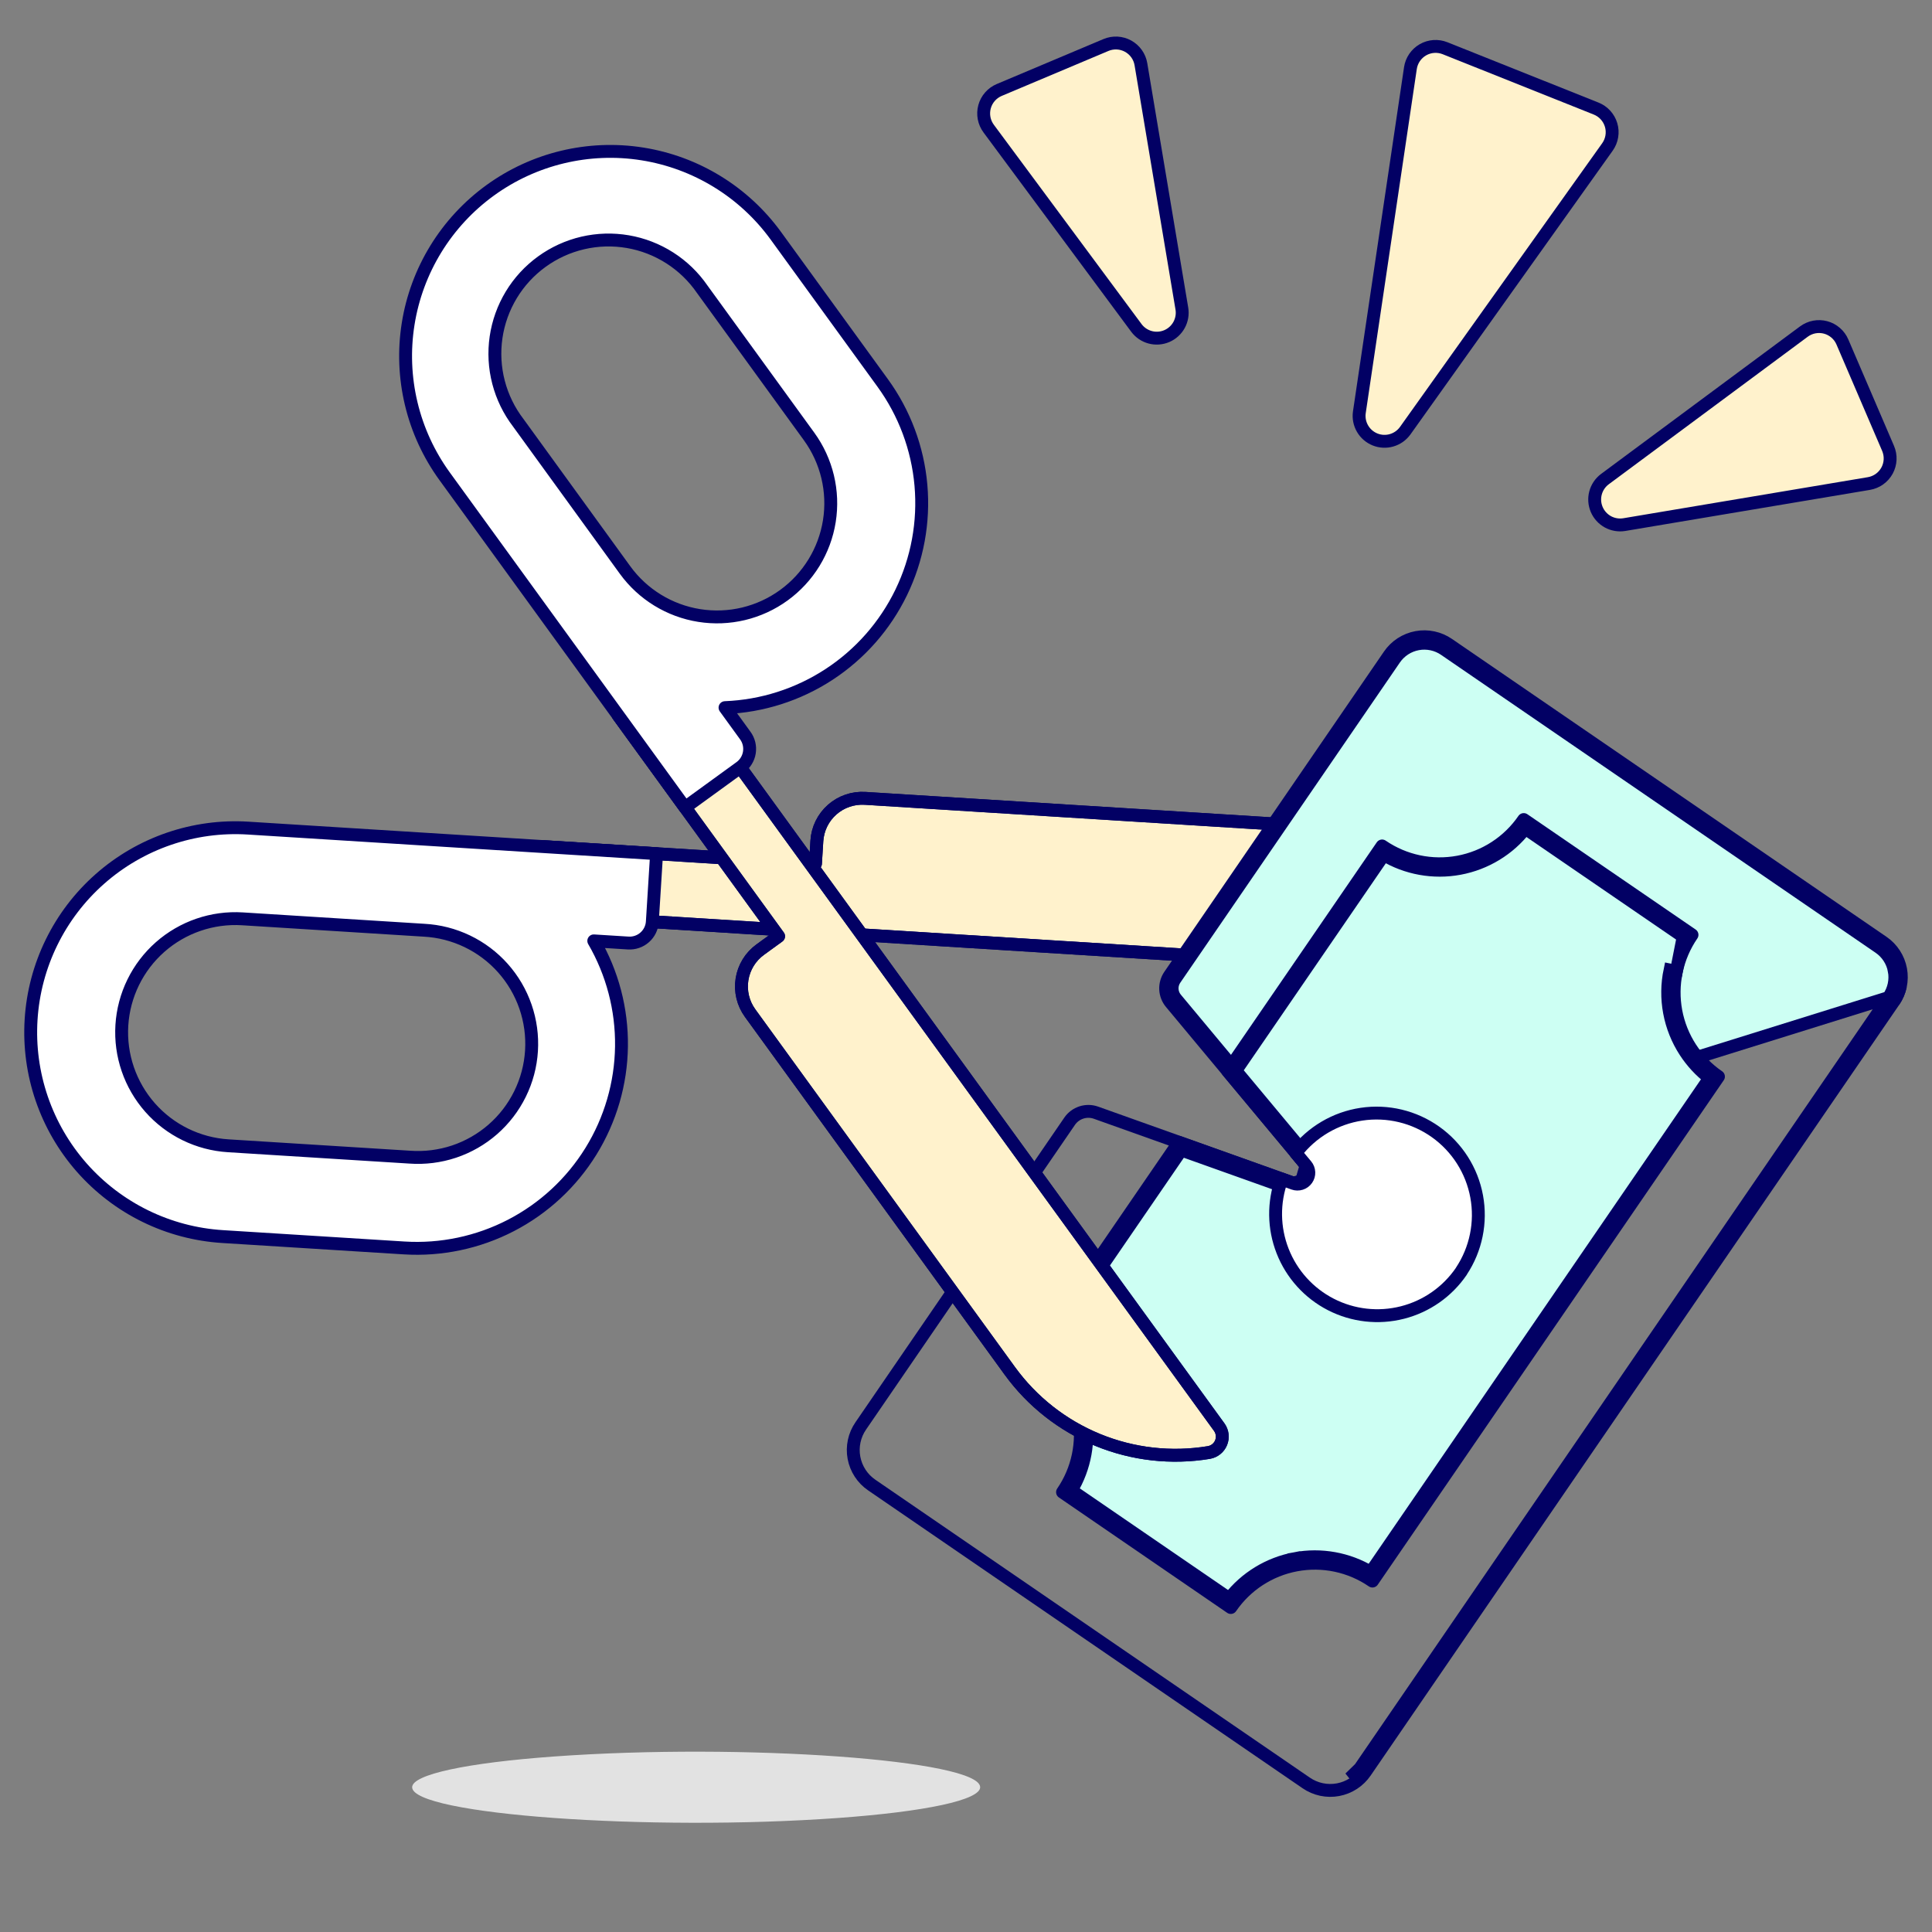
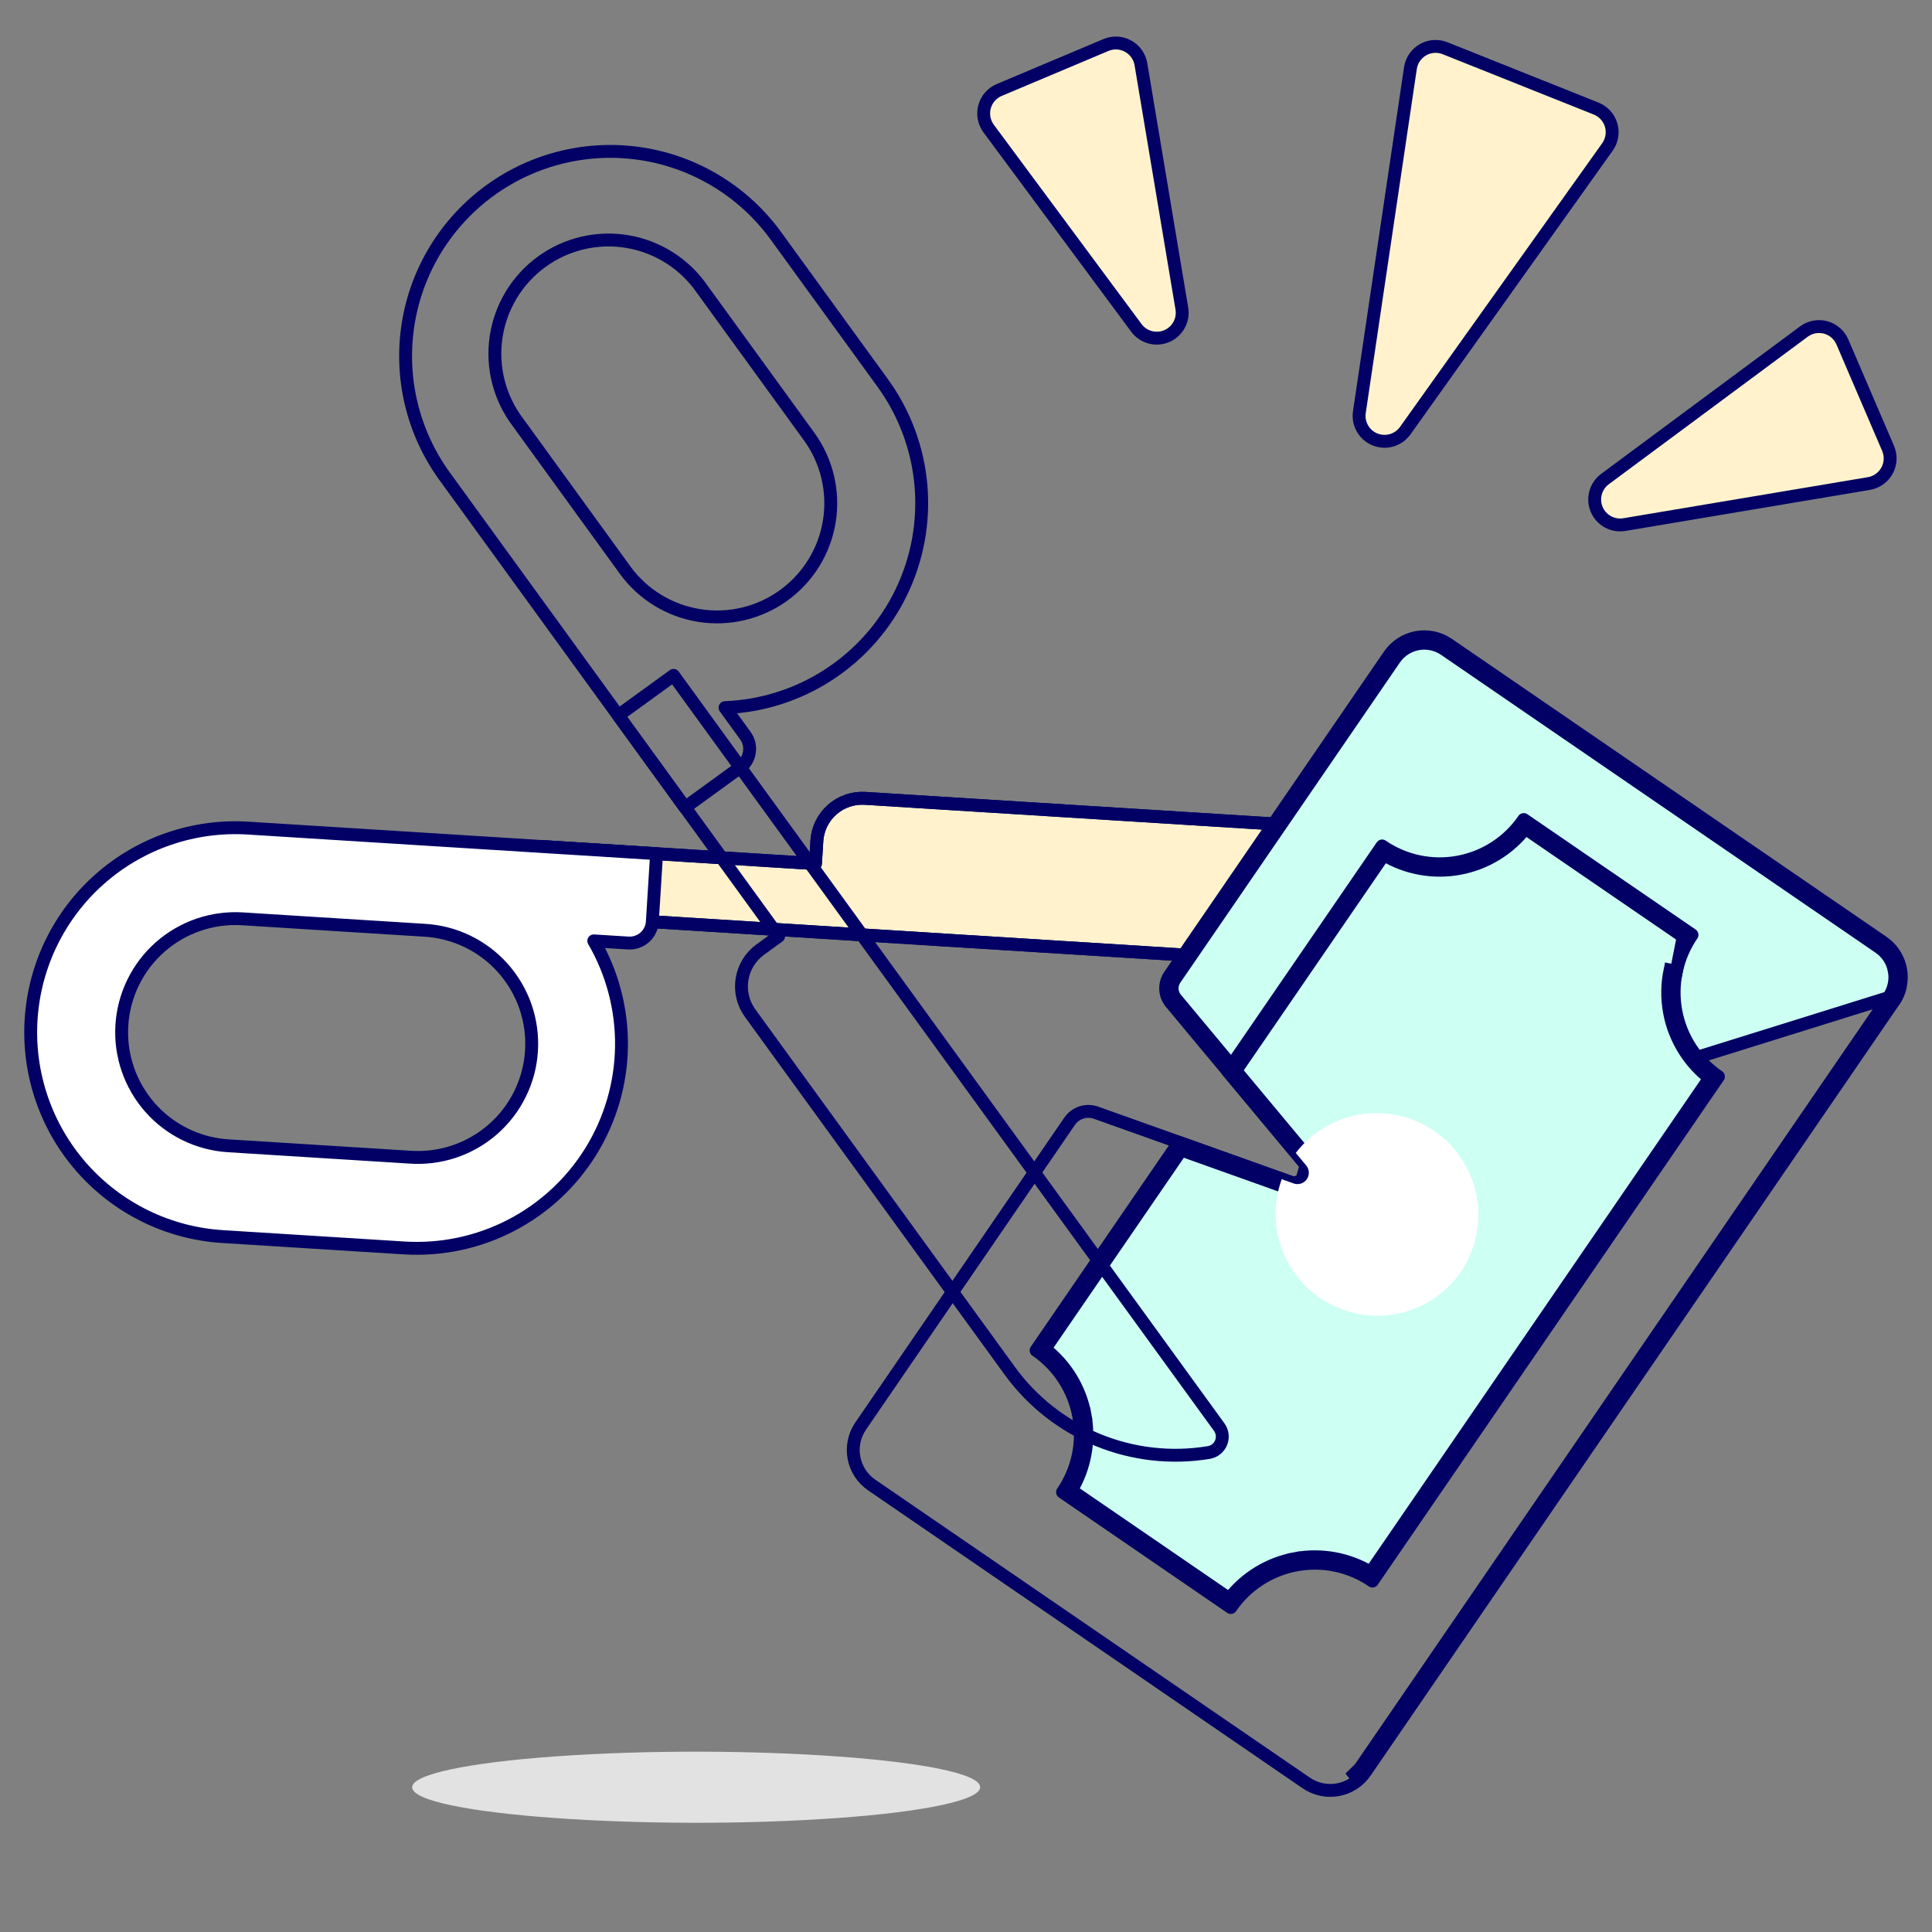
<svg xmlns="http://www.w3.org/2000/svg" width="150" height="150" viewBox="0 0 150 150" fill="none">
  <rect x="0" y="0" width="150" height="150" fill="#808080" stroke="none" />
  <path d="M41.838 71.012L115.839 75.641L115.048 73.778C113.896 71.062 112.01 68.72 109.602 67.015C107.194 65.31 104.359 64.309 101.414 64.125L67.166 61.984C66.231 61.925 65.312 62.24 64.609 62.86C63.907 63.479 63.48 64.352 63.421 65.287L63.312 67.052L42.163 65.732L41.838 71.012Z" fill="#FFF2CC" stroke="#020064" stroke-linecap="round" stroke-linejoin="round" />
  <path d="M41.838 71.012L115.839 75.641L115.048 73.778C113.896 71.062 112.01 68.72 109.602 67.015C107.194 65.31 104.359 64.309 101.414 64.125L67.166 61.984C66.231 61.925 65.312 62.24 64.609 62.86C63.907 63.479 63.48 64.352 63.421 65.287L63.312 67.052L42.163 65.732L41.838 71.012Z" stroke="#020064" stroke-linejoin="round" />
  <path d="M2.414 79.159C2.284 81.241 2.565 83.329 3.241 85.302C3.918 87.276 4.977 89.097 6.357 90.662C7.738 92.226 9.413 93.504 11.287 94.421C13.161 95.338 15.197 95.877 17.28 96.007L31.375 96.89C34.246 97.069 37.112 96.465 39.667 95.143C42.222 93.821 44.37 91.83 45.882 89.382C47.394 86.935 48.213 84.122 48.252 81.246C48.29 78.369 47.547 75.536 46.101 73.049L48.774 73.216C49.006 73.231 49.238 73.2 49.457 73.124C49.677 73.049 49.879 72.932 50.053 72.778C50.227 72.625 50.369 72.439 50.471 72.23C50.573 72.022 50.633 71.796 50.647 71.564L50.977 66.278L33.359 65.177L19.262 64.294C15.057 64.031 10.919 65.45 7.76 68.237C4.6 71.025 2.677 74.953 2.414 79.159ZM32.918 72.222C34.083 72.283 35.224 72.575 36.276 73.08C37.328 73.585 38.269 74.293 39.045 75.164C39.821 76.035 40.417 77.051 40.798 78.154C41.179 79.256 41.338 80.424 41.265 81.588C41.193 82.752 40.89 83.891 40.374 84.937C39.859 85.984 39.141 86.918 38.262 87.686C37.383 88.453 36.361 89.038 35.255 89.409C34.148 89.778 32.98 89.925 31.816 89.841L17.72 88.958C15.383 88.812 13.2 87.743 11.651 85.988C10.103 84.232 9.315 81.933 9.461 79.596C9.607 77.26 10.676 75.077 12.431 73.528C14.187 71.98 16.486 71.192 18.823 71.338L32.918 72.222Z" fill="white" />
  <path d="M2.414 79.159C2.284 81.241 2.565 83.329 3.241 85.302C3.918 87.276 4.977 89.097 6.357 90.662C7.738 92.226 9.413 93.504 11.287 94.421C13.161 95.338 15.197 95.877 17.28 96.007L31.375 96.89C34.246 97.069 37.112 96.465 39.667 95.143C42.222 93.821 44.37 91.83 45.882 89.382C47.394 86.935 48.213 84.122 48.252 81.246C48.29 78.369 47.547 75.536 46.101 73.049L48.774 73.216C49.006 73.231 49.238 73.2 49.457 73.124C49.677 73.049 49.879 72.932 50.053 72.778C50.227 72.625 50.369 72.439 50.471 72.23C50.573 72.022 50.633 71.796 50.647 71.564L50.977 66.278L33.359 65.177L19.262 64.294C15.057 64.031 10.919 65.45 7.76 68.237C4.6 71.025 2.677 74.953 2.414 79.159ZM32.918 72.222C34.083 72.283 35.224 72.575 36.276 73.08C37.328 73.585 38.269 74.293 39.045 75.164C39.821 76.035 40.417 77.051 40.798 78.154C41.179 79.256 41.338 80.424 41.265 81.588C41.193 82.752 40.89 83.891 40.374 84.937C39.859 85.984 39.141 86.918 38.262 87.686C37.383 88.453 36.361 89.038 35.255 89.409C34.148 89.778 32.98 89.925 31.816 89.841L17.72 88.958C15.383 88.812 13.2 87.743 11.651 85.988C10.103 84.232 9.315 81.933 9.461 79.596C9.607 77.26 10.676 75.077 12.431 73.528C14.187 71.98 16.486 71.192 18.823 71.338L32.918 72.222Z" stroke="#020064" stroke-linejoin="round" />
  <path d="M146.624 77.453L146.625 77.452C146.834 77.15 146.98 76.808 147.057 76.448L147.057 76.448C147.133 76.088 147.138 75.717 147.071 75.356L147.563 75.264L147.071 75.356C147.004 74.994 146.866 74.649 146.665 74.341C146.465 74.032 146.205 73.766 145.901 73.558C145.901 73.558 145.901 73.558 145.901 73.558L112.169 50.432L112.168 50.431C111.865 50.223 111.524 50.076 111.164 50C110.804 49.923 110.433 49.918 110.071 49.986L110.071 49.986C109.709 50.053 109.364 50.191 109.056 50.391L109.056 50.391C108.748 50.592 108.482 50.852 108.274 51.155L108.274 51.155L91.22 76.022C91.22 76.022 91.219 76.023 91.219 76.023C91.066 76.25 90.989 76.52 91.002 76.793C91.015 77.067 91.117 77.329 91.291 77.54C91.292 77.54 91.292 77.54 91.292 77.541L101.795 90.146C101.989 90.379 102.101 90.669 102.114 90.972L102.114 90.972C102.127 91.275 102.04 91.573 101.867 91.822L101.866 91.822C101.693 92.07 101.443 92.255 101.154 92.348C101.154 92.348 101.154 92.348 101.154 92.348L101.002 91.872C100.817 91.931 100.619 91.927 100.436 91.862L146.624 77.453ZM146.624 77.453L105.59 137.29L105.59 137.29M146.624 77.453L105.59 137.29M105.59 137.29C105.382 137.594 105.116 137.853 104.808 138.054L105.59 137.29ZM147.037 77.736C147.283 77.379 147.456 76.977 147.546 76.552L147.037 77.736ZM66.318 111.893H66.318H66.318Z" fill="#CDFFF3" stroke="#020064" />
  <path d="M101 91.875C101.184 91.816 101.343 91.698 101.454 91.54C101.565 91.381 101.621 91.19 101.612 90.997C101.604 90.803 101.533 90.618 101.409 90.469L101 91.875ZM101 91.875C100.815 91.934 100.617 91.931 100.434 91.866L101 91.875ZM118.42 64.315L130.684 72.719L130.151 75.42L129.661 75.317C129.661 75.317 129.661 75.317 129.661 75.317C129.433 76.398 129.419 77.514 129.622 78.601C129.824 79.687 130.239 80.723 130.843 81.65L130.843 81.65C131.355 82.436 131.994 83.13 132.733 83.704L106.418 122.07C104.66 121.013 102.569 120.632 100.541 121.011L100.632 121.503L100.541 121.011C98.512 121.39 96.7 122.499 95.441 124.119L83.177 115.712C84.235 113.952 84.617 111.861 84.238 109.831L83.747 109.922L84.238 109.831C83.859 107.801 82.749 105.987 81.128 104.727L91.719 89.288L100.266 92.337C100.266 92.337 100.266 92.337 100.266 92.337C100.552 92.439 100.863 92.444 101.152 92.351L101.152 92.351C101.441 92.259 101.691 92.074 101.864 91.826L101.864 91.826C102.038 91.577 102.125 91.278 102.112 90.976L102.112 90.975C102.099 90.673 101.987 90.383 101.793 90.149L101.793 90.149L95.941 83.128L107.443 66.363C109.202 67.419 111.292 67.8 113.32 67.422C115.348 67.044 117.161 65.935 118.42 64.315Z" fill="#CDFFF3" stroke="#020064" />
  <path d="M147.037 77.736C147.283 77.379 147.456 76.977 147.546 76.552C147.636 76.128 147.642 75.691 147.563 75.264C147.483 74.838 147.321 74.431 147.084 74.068C146.848 73.704 146.542 73.391 146.184 73.146L112.451 50.02C112.094 49.774 111.692 49.601 111.268 49.511C110.844 49.42 110.406 49.415 109.98 49.494C109.553 49.573 109.147 49.736 108.783 49.972C108.42 50.209 108.107 50.515 107.862 50.872L90.806 75.741C90.591 76.057 90.485 76.435 90.503 76.817C90.521 77.199 90.663 77.565 90.907 77.859L101.411 90.466C101.535 90.615 101.606 90.8 101.615 90.993C101.623 91.187 101.567 91.377 101.457 91.536C101.346 91.695 101.186 91.813 101.002 91.872C100.817 91.931 100.619 91.927 100.436 91.862L85.095 86.39C84.728 86.259 84.328 86.253 83.958 86.373C83.587 86.493 83.266 86.732 83.046 87.053L66.827 110.71C66.581 111.067 66.408 111.469 66.318 111.893C66.228 112.318 66.222 112.756 66.302 113.182C66.381 113.608 66.544 114.015 66.781 114.378C67.017 114.742 67.324 115.055 67.682 115.299L101.413 138.426C101.77 138.672 102.172 138.845 102.596 138.935C103.02 139.025 103.458 139.031 103.884 138.952C104.311 138.872 104.717 138.71 105.081 138.473C105.444 138.237 105.758 137.931 106.003 137.573L147.037 77.736Z" stroke="#020064" stroke-linecap="round" stroke-linejoin="round" />
  <path d="M131.367 72.581L118.303 63.629C117.116 65.358 115.291 66.546 113.229 66.93C111.166 67.315 109.036 66.865 107.305 65.68L95.315 83.157L101.409 90.469C101.533 90.618 101.604 90.803 101.612 90.997C101.621 91.19 101.565 91.381 101.454 91.54C101.343 91.698 101.184 91.816 101 91.875C100.815 91.934 100.617 91.931 100.434 91.866L91.524 88.688L80.441 104.845C82.173 106.032 83.362 107.859 83.747 109.922C84.132 111.986 83.681 114.118 82.495 115.85L95.558 124.806C96.745 123.076 98.57 121.888 100.632 121.503C102.695 121.118 104.826 121.567 106.556 122.753L133.42 83.586C132.563 82.999 131.829 82.248 131.262 81.377C130.694 80.505 130.304 79.531 130.113 78.509C129.923 77.487 129.935 76.437 130.151 75.42C130.365 74.403 130.779 73.438 131.367 72.581Z" stroke="#020064" stroke-linecap="round" stroke-linejoin="round" />
  <path d="M113.459 98.694C114.593 96.987 115.019 94.906 114.647 92.889C114.276 90.874 113.136 89.081 111.467 87.89C109.799 86.699 107.733 86.203 105.706 86.506C103.679 86.809 101.849 87.888 100.602 89.514L101.412 90.485C101.536 90.634 101.608 90.82 101.616 91.013C101.625 91.207 101.569 91.398 101.458 91.557C101.347 91.716 101.187 91.834 101.002 91.892C100.817 91.951 100.618 91.947 100.436 91.882L99.513 91.552C98.855 93.36 98.88 95.346 99.584 97.137C100.287 98.928 101.619 100.401 103.331 101.279C105.043 102.157 107.017 102.379 108.882 101.905C110.747 101.431 112.374 100.292 113.459 98.703V98.694Z" fill="white" />
-   <path d="M113.459 98.694C114.593 96.987 115.019 94.906 114.647 92.889C114.276 90.874 113.136 89.081 111.467 87.89C109.799 86.699 107.733 86.203 105.706 86.506C103.679 86.809 101.849 87.888 100.602 89.514L101.412 90.485C101.536 90.634 101.608 90.82 101.616 91.013C101.625 91.207 101.569 91.398 101.458 91.557C101.347 91.716 101.187 91.834 101.002 91.892C100.817 91.951 100.618 91.947 100.436 91.882L99.513 91.552C98.855 93.36 98.88 95.346 99.584 97.137C100.287 98.928 101.619 100.401 103.331 101.279C105.043 102.157 107.017 102.379 108.882 101.905C110.747 101.431 112.374 100.292 113.459 98.703V98.694Z" stroke="#020064" stroke-linecap="round" stroke-linejoin="round" />
-   <path d="M52.292 52.437L94.661 110.803C94.786 110.976 94.865 111.177 94.89 111.389C94.915 111.6 94.886 111.815 94.805 112.012C94.725 112.209 94.595 112.382 94.428 112.515C94.262 112.648 94.064 112.736 93.854 112.772C90.943 113.254 87.956 112.916 85.226 111.796C82.496 110.676 80.132 108.818 78.399 106.43L58.24 78.659C57.69 77.902 57.463 76.957 57.61 76.032C57.757 75.108 58.264 74.279 59.022 73.729L60.45 72.692L48.006 55.547L52.292 52.437Z" fill="#FFF2CC" stroke="#020064" stroke-linecap="round" stroke-linejoin="round" />
  <path d="M52.292 52.437L94.661 110.803C94.786 110.976 94.865 111.177 94.89 111.389C94.915 111.6 94.886 111.815 94.805 112.012C94.725 112.209 94.595 112.382 94.428 112.515C94.262 112.648 94.064 112.736 93.854 112.772C90.943 113.254 87.956 112.916 85.226 111.796C82.496 110.676 80.132 108.818 78.399 106.43L58.24 78.659C57.69 77.902 57.463 76.957 57.61 76.032C57.757 75.108 58.264 74.279 59.022 73.729L60.45 72.692L48.006 55.547L52.292 52.437Z" stroke="#020064" stroke-linejoin="round" />
-   <path d="M38.049 14.784C36.36 16.01 34.929 17.556 33.837 19.334C32.746 21.112 32.015 23.088 31.688 25.149C31.36 27.209 31.441 29.314 31.927 31.343C32.412 33.373 33.293 35.286 34.518 36.975L42.815 48.404L53.185 62.691L57.471 59.579C57.66 59.443 57.82 59.271 57.941 59.072C58.063 58.874 58.145 58.654 58.181 58.425C58.217 58.195 58.208 57.96 58.154 57.734C58.099 57.508 58.001 57.295 57.863 57.108L56.29 54.94C59.165 54.828 61.956 53.938 64.365 52.364C66.773 50.79 68.709 48.592 69.966 46.003C71.223 43.415 71.753 40.534 71.5 37.668C71.248 34.802 70.222 32.059 68.531 29.73L60.234 18.301C57.758 14.894 54.03 12.61 49.87 11.95C45.709 11.291 41.458 12.31 38.049 14.784ZM40.24 32.827C39.524 31.891 39.002 30.822 38.706 29.682C38.409 28.542 38.344 27.354 38.514 26.188C38.684 25.023 39.085 23.903 39.694 22.895C40.303 21.886 41.109 21.011 42.062 20.319C43.015 19.626 44.097 19.132 45.244 18.864C46.391 18.597 47.581 18.562 48.742 18.761C49.903 18.96 51.012 19.39 52.004 20.025C52.997 20.66 53.852 21.486 54.52 22.457L62.817 33.886C64.192 35.781 64.758 38.144 64.391 40.456C64.024 42.768 62.753 44.839 60.858 46.214C58.964 47.589 56.601 48.156 54.288 47.788C51.977 47.421 49.905 46.15 48.53 44.256L40.24 32.827Z" fill="white" />
  <path d="M38.049 14.784C36.36 16.01 34.929 17.556 33.837 19.334C32.746 21.112 32.015 23.088 31.688 25.149C31.36 27.209 31.441 29.314 31.927 31.343C32.412 33.373 33.293 35.286 34.518 36.975L42.815 48.404L53.185 62.691L57.471 59.579C57.66 59.443 57.82 59.271 57.941 59.072C58.063 58.874 58.145 58.654 58.181 58.425C58.217 58.195 58.208 57.96 58.154 57.734C58.099 57.508 58.001 57.295 57.863 57.108L56.29 54.94C59.165 54.828 61.956 53.938 64.365 52.364C66.773 50.79 68.709 48.592 69.966 46.003C71.223 43.415 71.753 40.534 71.5 37.668C71.248 34.802 70.222 32.059 68.531 29.73L60.234 18.301C57.758 14.894 54.03 12.61 49.87 11.95C45.709 11.291 41.458 12.31 38.049 14.784ZM40.24 32.827C39.524 31.891 39.002 30.822 38.706 29.682C38.409 28.542 38.344 27.354 38.514 26.188C38.684 25.023 39.085 23.903 39.694 22.895C40.303 21.886 41.109 21.011 42.062 20.319C43.015 19.626 44.097 19.132 45.244 18.864C46.391 18.597 47.581 18.562 48.742 18.761C49.903 18.96 51.012 19.39 52.004 20.025C52.997 20.66 53.852 21.486 54.52 22.457L62.817 33.886C64.192 35.781 64.758 38.144 64.391 40.456C64.024 42.768 62.753 44.839 60.858 46.214C58.964 47.589 56.601 48.156 54.288 47.788C51.977 47.421 49.905 46.15 48.53 44.256L40.24 32.827Z" stroke="#020064" stroke-linejoin="round" />
  <path d="M126.106 40.731C125.67 40.802 125.222 40.725 124.834 40.513C124.447 40.299 124.142 39.963 123.969 39.556C123.795 39.149 123.763 38.695 123.878 38.268C123.993 37.841 124.248 37.465 124.602 37.2L140.051 25.744C140.29 25.567 140.567 25.445 140.86 25.389C141.153 25.334 141.455 25.345 141.743 25.422C142.031 25.5 142.297 25.642 142.522 25.838C142.748 26.033 142.926 26.277 143.043 26.551L146.59 34.813C146.708 35.088 146.762 35.386 146.748 35.685C146.734 35.984 146.652 36.276 146.509 36.539C146.365 36.801 146.164 37.028 145.92 37.202C145.677 37.375 145.397 37.491 145.102 37.541L126.106 40.731Z" fill="#FFF2CC" stroke="#020064" stroke-linecap="round" stroke-linejoin="round" />
  <path d="M88.228 25.458C88.493 25.814 88.869 26.07 89.296 26.186C89.724 26.302 90.177 26.27 90.585 26.097C90.992 25.924 91.33 25.618 91.543 25.23C91.756 24.842 91.832 24.393 91.759 23.956L88.581 4.987C88.532 4.693 88.417 4.414 88.244 4.171C88.072 3.928 87.846 3.727 87.585 3.583C87.324 3.44 87.034 3.357 86.736 3.341C86.438 3.326 86.141 3.378 85.866 3.494L77.581 6.985C77.305 7.102 77.059 7.279 76.861 7.505C76.663 7.73 76.52 7.997 76.441 8.287C76.362 8.576 76.35 8.879 76.405 9.174C76.461 9.468 76.583 9.746 76.762 9.987L88.228 25.458Z" fill="#FFF2CC" stroke="#020064" stroke-linecap="round" stroke-linejoin="round" />
  <path d="M109.096 33.445C108.837 33.802 108.467 34.063 108.043 34.185C107.619 34.308 107.167 34.285 106.758 34.12C106.348 33.955 106.006 33.658 105.785 33.276C105.564 32.895 105.477 32.45 105.539 32.013L109.504 5.289C109.548 4.994 109.658 4.713 109.826 4.466C109.994 4.22 110.216 4.015 110.474 3.866C110.733 3.717 111.022 3.629 111.319 3.608C111.617 3.587 111.915 3.634 112.192 3.744L123.92 8.428C124.198 8.538 124.448 8.71 124.65 8.932C124.852 9.153 125.001 9.417 125.086 9.704C125.171 9.991 125.19 10.294 125.14 10.589C125.091 10.885 124.976 11.165 124.802 11.409L109.096 33.445Z" fill="#FFF2CC" stroke="#020064" stroke-linecap="round" stroke-linejoin="round" />
  <path d="M32 138.76C32 140.882 50.375 142.208 65.075 141.147C71.897 140.655 76.1 139.745 76.1 138.76C76.1 136.639 57.725 135.312 43.025 136.373C36.203 136.866 32 137.776 32 138.76Z" fill="#E2E2E2" />
</svg>